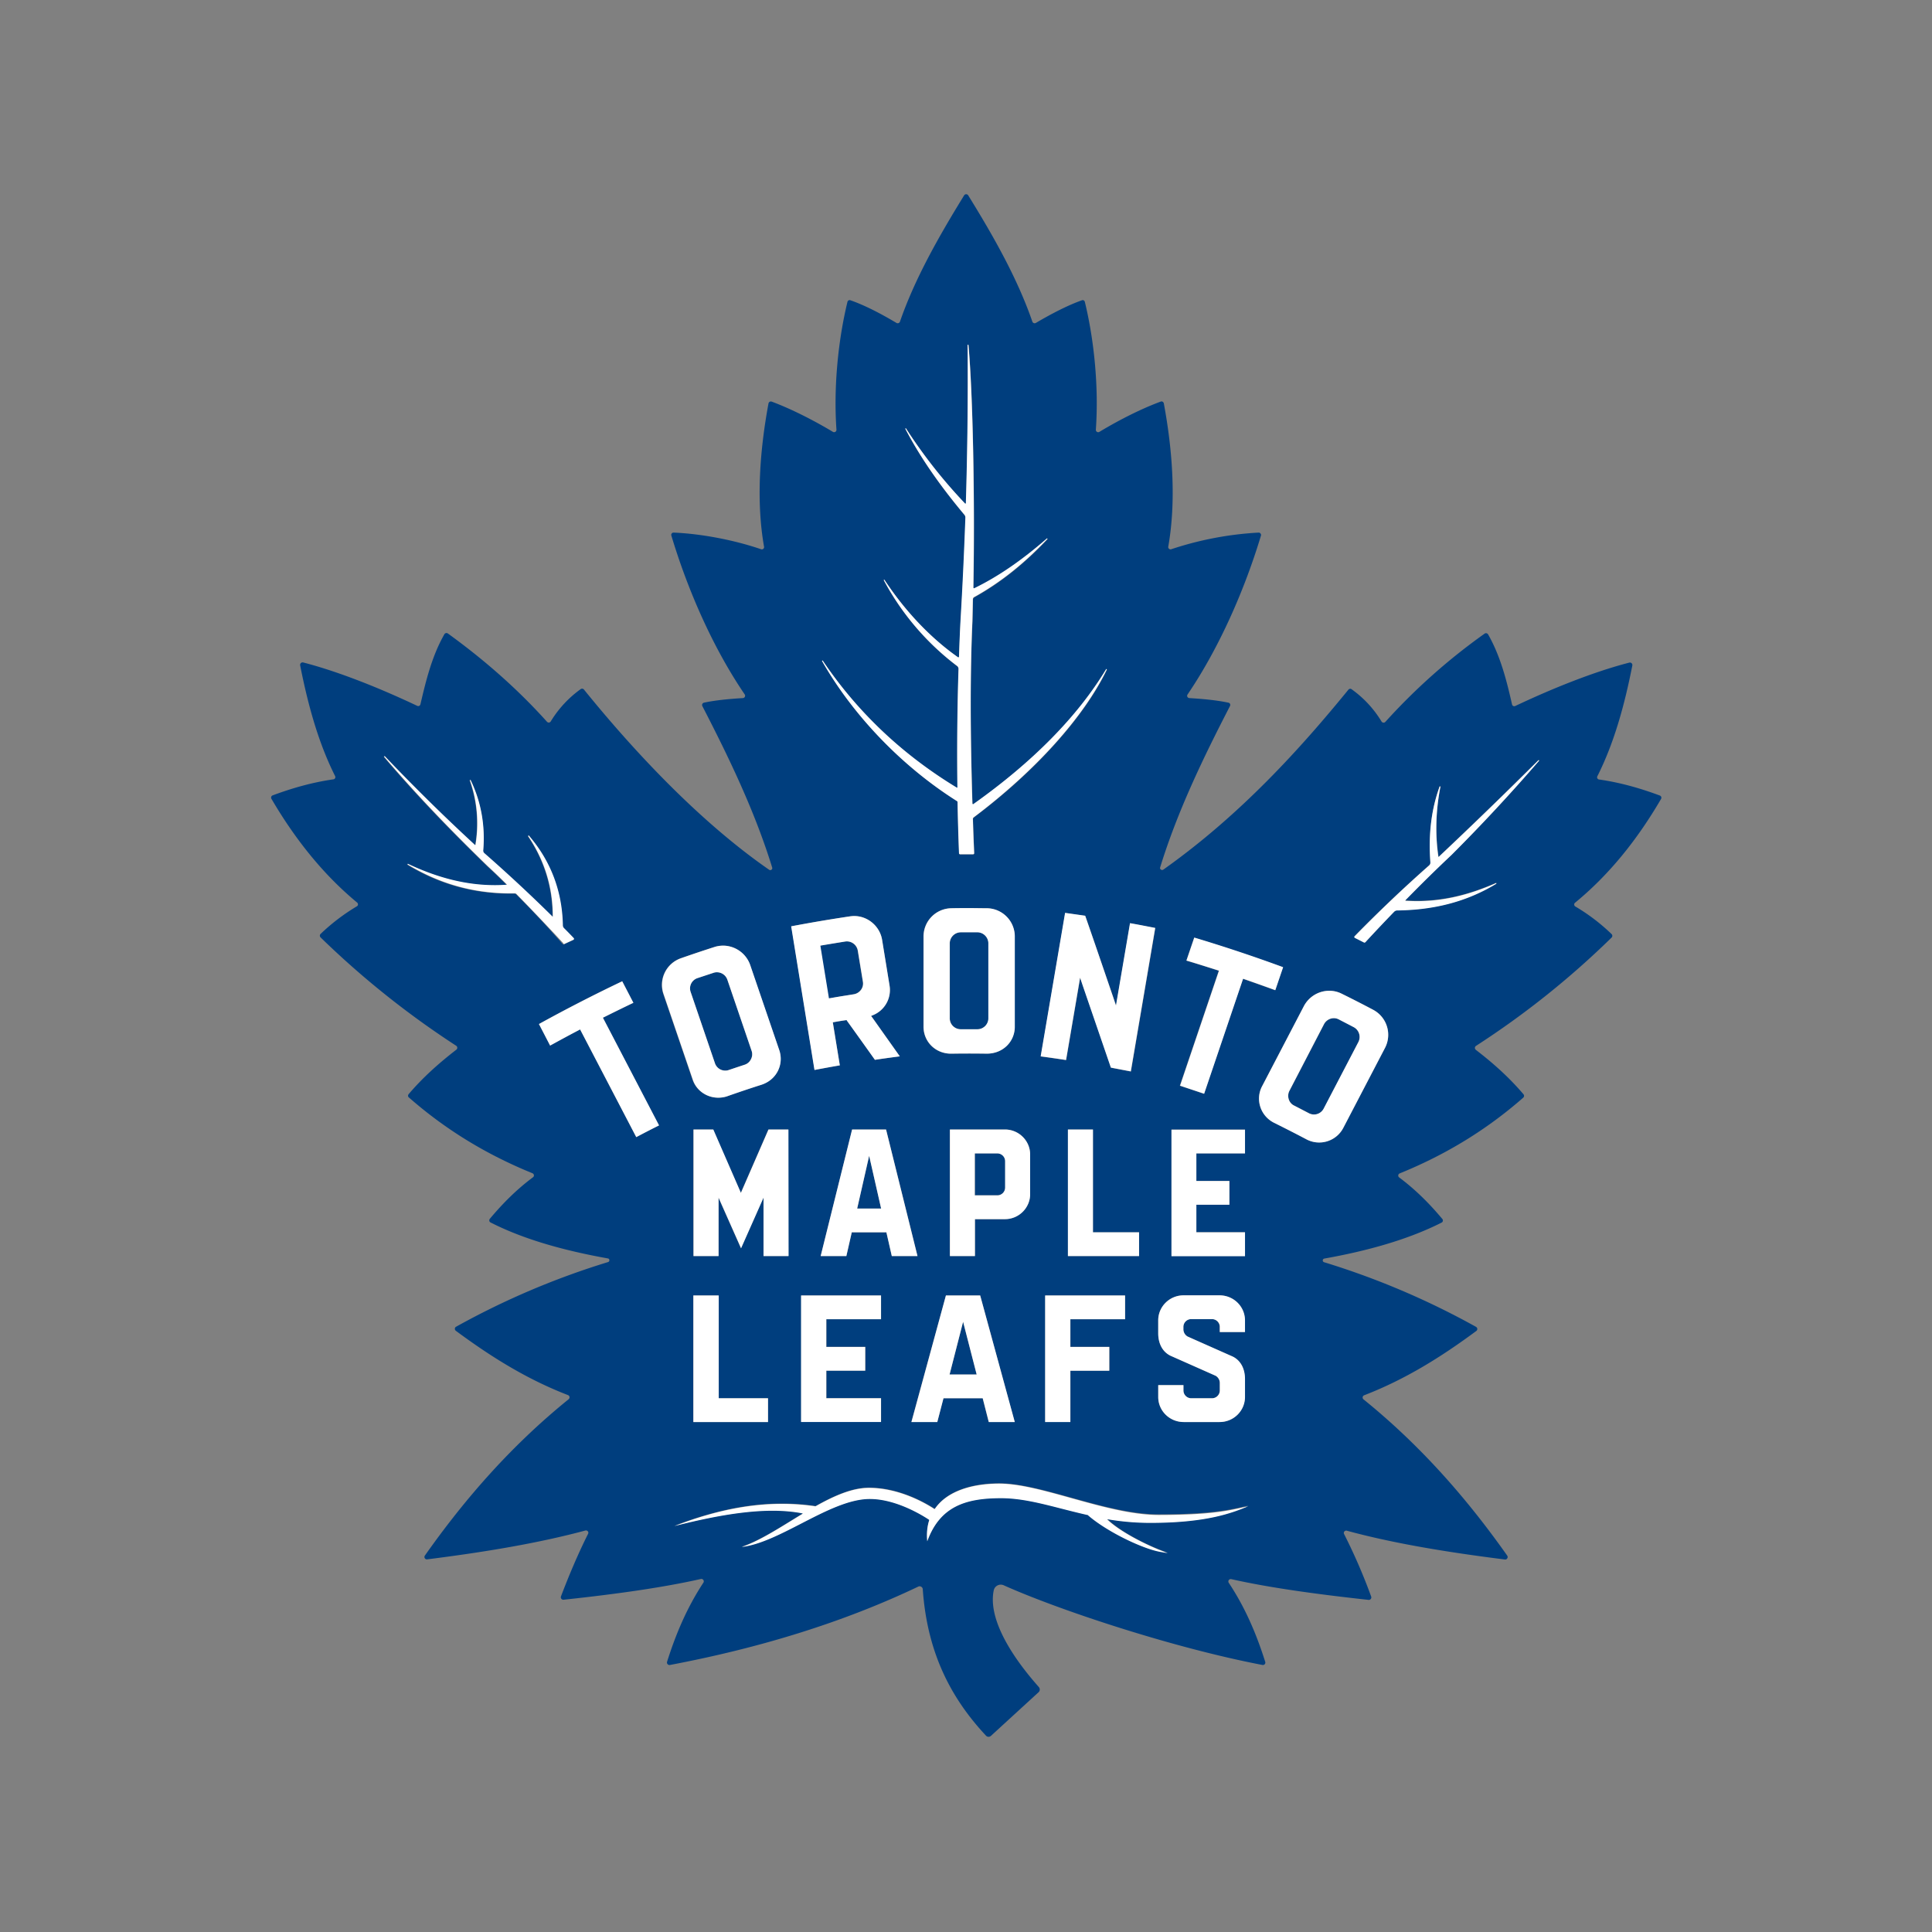
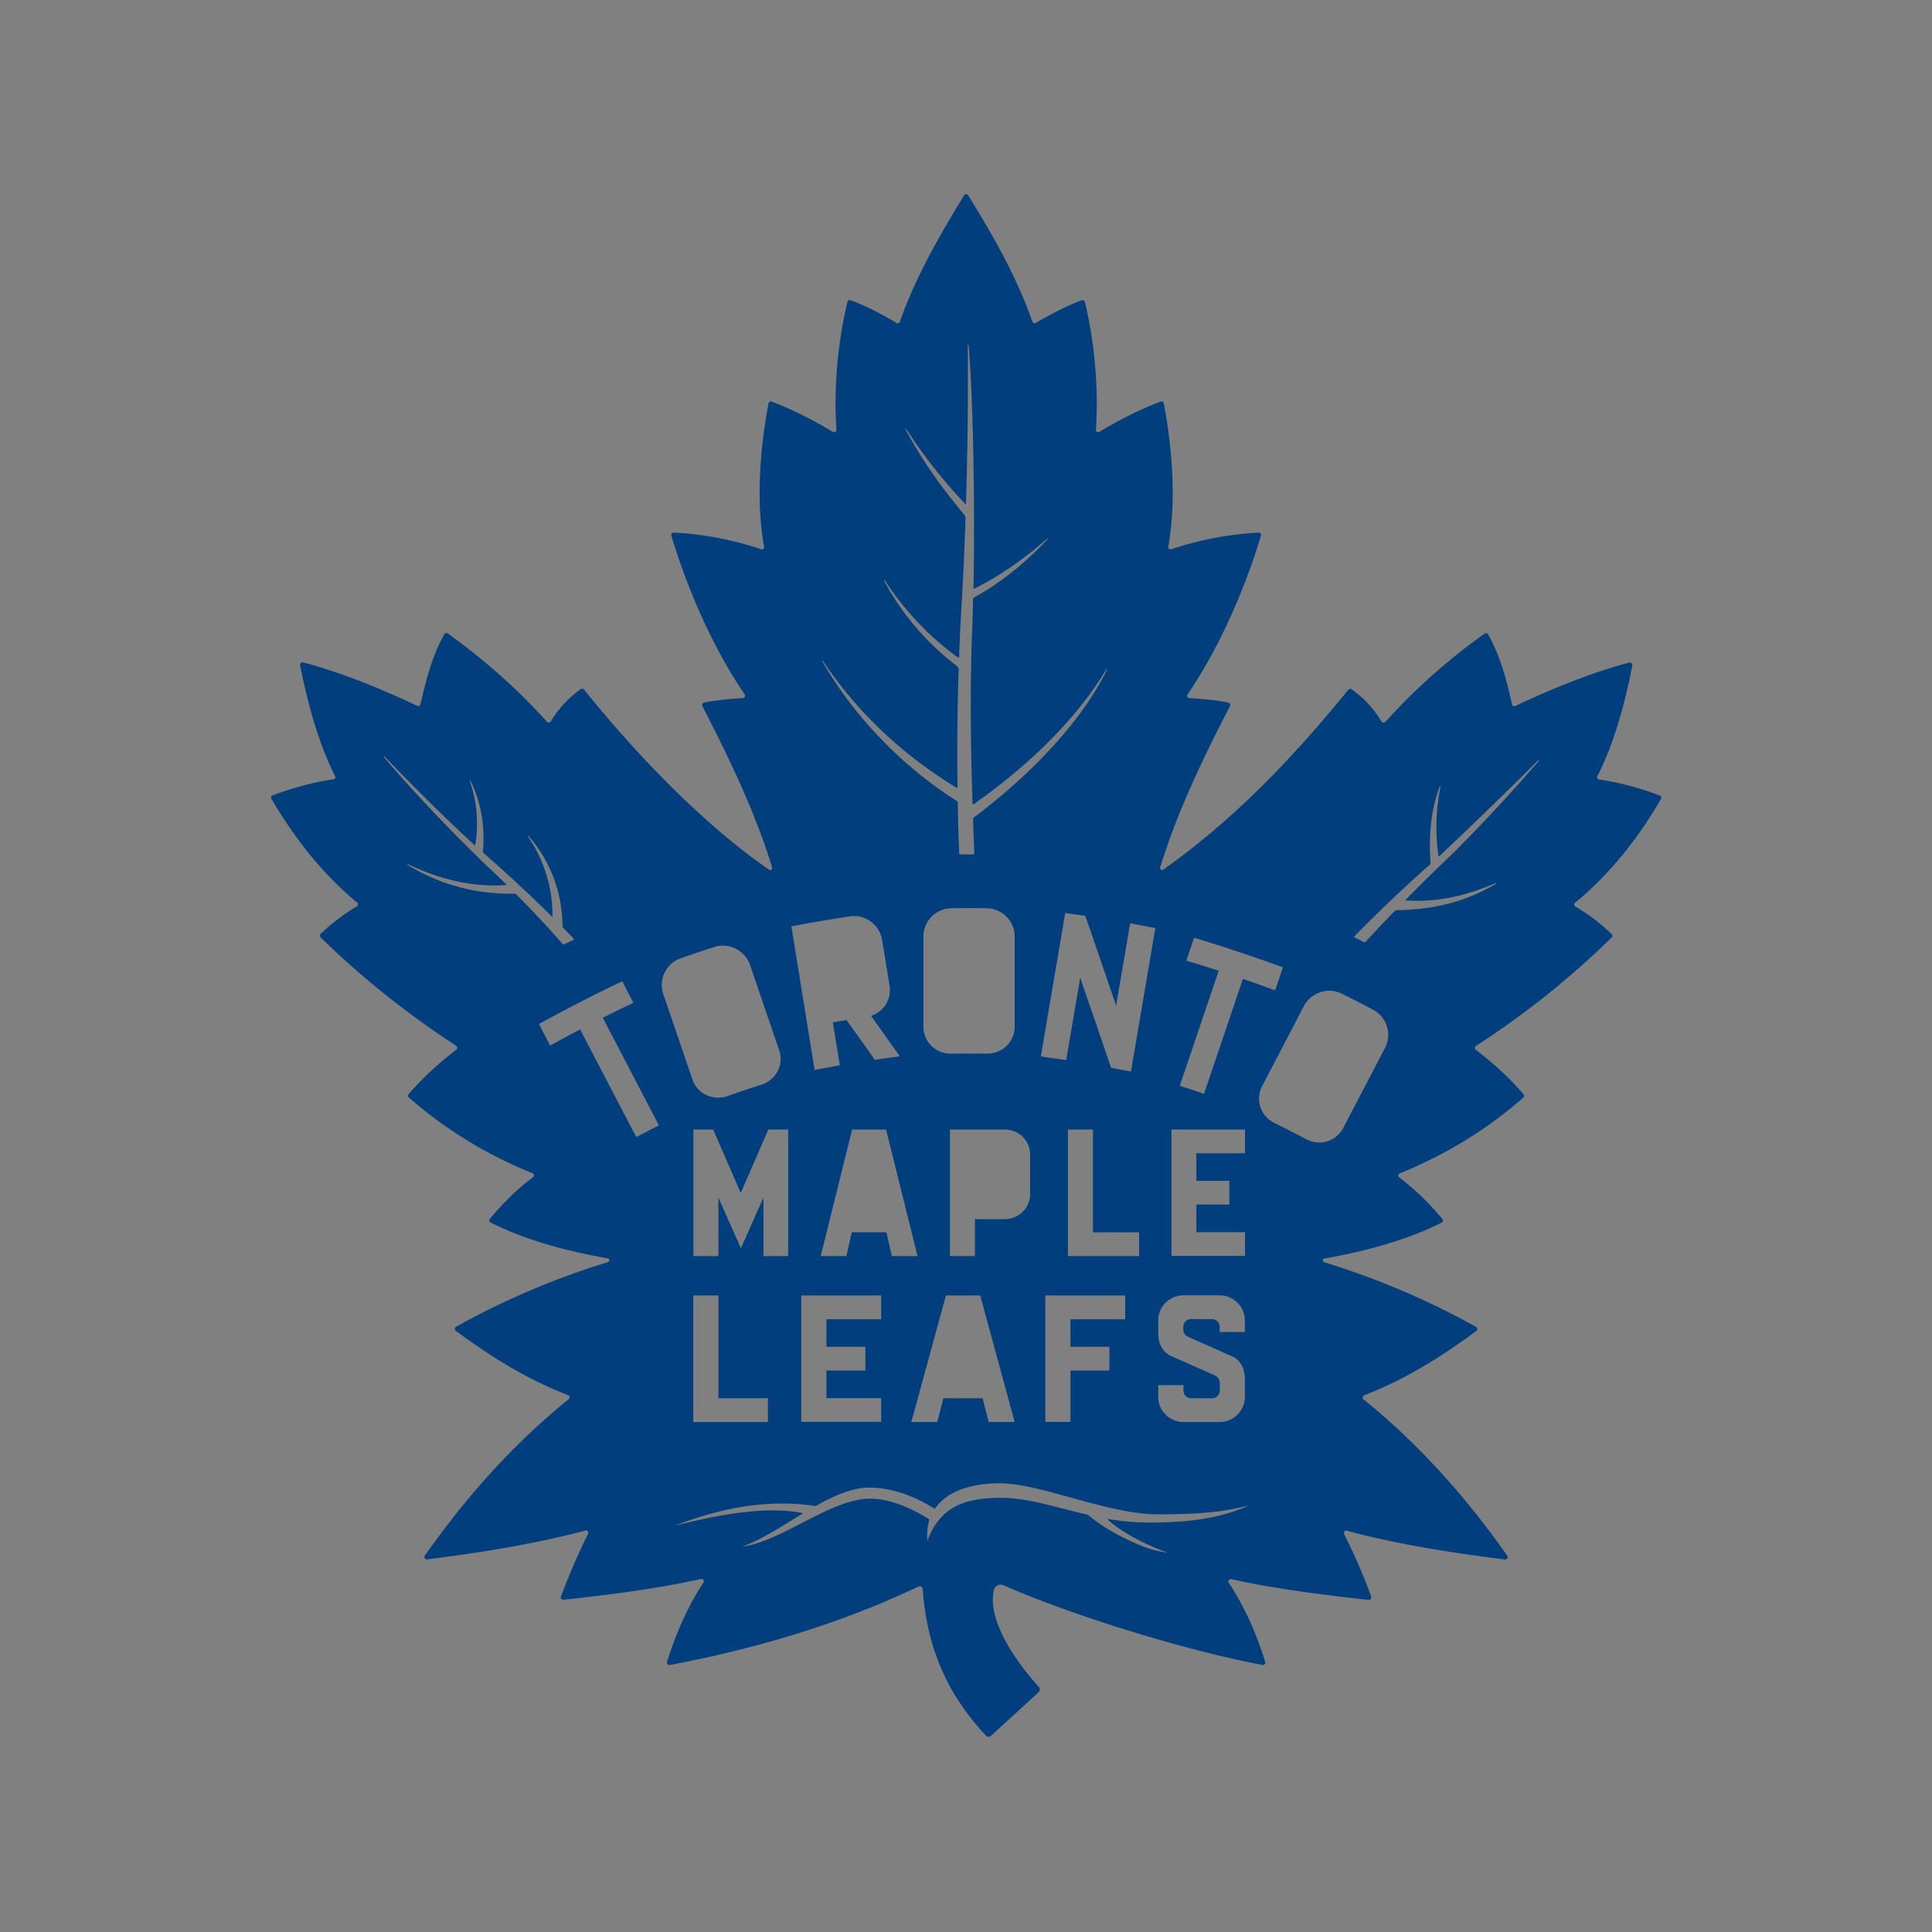
<svg xmlns="http://www.w3.org/2000/svg" fill="none" id="team-logo-toronto-maple-leafs" viewBox="0 0 100 100">
  <rect x="0" y="0" width="100" height="100" fill="#808080" stroke="none" />
-   <path fill-rule="evenodd" clip-rule="evenodd" d="M50.595 53.274h-.86a.559.559 0 0 1-.569-.565v-3.886c0-.311.256-.574.57-.574h.859c.313 0 .57.263.57.574v3.886a.569.569 0 0 1-.57.565Zm-.133 6.419h1.165c.223 0 .396.18.404.393v1.378a.404.404 0 0 1-.404.401h-1.165v-2.172Zm-4.855 2.86-.619-2.729-.62 2.73h1.24Zm-1.42-11.09-1.189.196-.115.017-.446-2.73.099-.016c.262-.048.52-.089.778-.13l.42-.067a.584.584 0 0 1 .66.475l.264 1.607a.543.543 0 0 1-.1.418.579.579 0 0 1-.37.23Zm5.664 16.952-.701 2.73h1.403l-.702-2.73Zm19.454-15.649c.247.131.503.262.76.394.28.147.387.491.247.77l-1.792 3.451a.563.563 0 0 1-.768.238c-.247-.131-.503-.262-.76-.394a.565.565 0 0 1-.248-.762l1.793-3.451a.583.583 0 0 1 .512-.312c.082 0 .173.025.256.066Z" fill="#003E7E" />
  <path fill-rule="evenodd" clip-rule="evenodd" d="M85.91 41.175a.123.123 0 0 1 .065.18c-1.271 2.18-2.741 3.968-4.45 5.37-.066.049-.058.155.016.196.694.41 1.313.886 1.875 1.427.05.049.05.13 0 .18a44.592 44.592 0 0 1-7.019 5.607c-.074.05-.074.148-.008.205.941.721 1.759 1.467 2.469 2.303a.126.126 0 0 1-.017.173c-1.84 1.614-3.946 2.926-6.39 3.918a.12.12 0 0 0-.025.213c.875.656 1.577 1.37 2.23 2.148.049.057.032.156-.042.188-1.75.886-3.864 1.468-6.069 1.861a.097.097 0 0 0-.008.189 40.638 40.638 0 0 1 7.86 3.344c.083.05.091.156.017.213-1.808 1.337-3.658 2.5-5.805 3.329a.124.124 0 0 0-.033.213c2.94 2.377 5.342 5.115 7.44 8.09.057.09-.017.214-.124.197-2.997-.377-5.78-.836-8.183-1.491-.099-.025-.19.081-.14.172a29.64 29.64 0 0 1 1.403 3.238.129.129 0 0 1-.132.172c-2.7-.295-5.152-.632-7.109-1.074a.124.124 0 0 0-.132.188c.834 1.255 1.42 2.607 1.891 4.1a.125.125 0 0 1-.14.155c-4.632-.885-10.544-2.845-13.393-4.123a.373.373 0 0 0-.52.254c-.398 1.892 1.77 4.37 2.31 4.985l.026.031a.19.19 0 0 1-.016.263l-2.469 2.262a.18.18 0 0 1-.248-.008c-1.758-1.877-3.046-4.222-3.278-7.59-.008-.107-.132-.181-.23-.132-3.815 1.82-8.125 3.164-12.857 4.058a.13.13 0 0 1-.148-.164c.47-1.492 1.056-2.845 1.882-4.099.058-.09-.024-.213-.132-.188-1.957.442-4.409.787-7.11 1.074a.129.129 0 0 1-.131-.173c.43-1.13.892-2.221 1.403-3.238.05-.098-.04-.196-.14-.172-2.403.648-5.185 1.115-8.182 1.492a.125.125 0 0 1-.124-.197c2.097-2.975 4.5-5.713 7.44-8.09.073-.066.057-.18-.034-.214-2.147-.828-3.996-1.991-5.804-3.328-.075-.057-.066-.172.016-.213a40.638 40.638 0 0 1 7.86-3.344c.1-.033.091-.173-.008-.189-2.196-.393-4.318-.967-6.068-1.86-.075-.034-.091-.124-.042-.19.653-.778 1.363-1.5 2.23-2.147.082-.057.066-.172-.025-.213-2.444-.992-4.55-2.304-6.391-3.919-.058-.04-.058-.123-.017-.172.71-.836 1.536-1.582 2.47-2.303a.126.126 0 0 0-.009-.205 45.848 45.848 0 0 1-7.018-5.607.128.128 0 0 1 0-.18 10.432 10.432 0 0 1 1.874-1.427c.074-.04.083-.14.017-.197-1.693-1.401-3.163-3.197-4.434-5.369a.123.123 0 0 1 .066-.18c1.081-.402 2.105-.68 3.137-.828a.116.116 0 0 0 .091-.172c-.85-1.69-1.395-3.632-1.808-5.73a.128.128 0 0 1 .157-.148c1.907.492 4.087 1.385 5.903 2.246a.118.118 0 0 0 .166-.082c.272-1.164.586-2.484 1.238-3.623.033-.066.124-.082.182-.041 1.915 1.385 3.633 2.902 5.127 4.566.058.066.157.057.198-.016a5.732 5.732 0 0 1 1.553-1.673.128.128 0 0 1 .165.025c2.634 3.254 6.036 6.87 9.586 9.328.074.058.19-.024.157-.114-.908-2.951-2.279-5.771-3.617-8.362a.125.125 0 0 1 .083-.172c.562-.123 1.313-.197 2.023-.238.09-.008.14-.114.09-.188-1.692-2.484-2.98-5.5-3.797-8.222a.118.118 0 0 1 .115-.156c1.412.058 3.113.377 4.525.86a.116.116 0 0 0 .157-.13c-.413-2.345-.223-4.976.231-7.419a.125.125 0 0 1 .165-.09c.991.369 2.13.943 3.17 1.566a.122.122 0 0 0 .182-.115c-.156-2.213.091-4.648.57-6.616.017-.065.083-.106.149-.082.718.246 1.577.69 2.386 1.173a.125.125 0 0 0 .182-.066c.768-2.221 1.998-4.386 3.319-6.533a.124.124 0 0 1 .215 0c1.329 2.147 2.551 4.312 3.319 6.533a.125.125 0 0 0 .182.066c.809-.476 1.66-.918 2.386-1.172.066-.025.132.016.148.082.48 1.967.727 4.41.57 6.615a.121.121 0 0 0 .182.115c1.032-.623 2.171-1.197 3.17-1.566.075-.033.15.016.166.09.454 2.435.644 5.074.23 7.419a.118.118 0 0 0 .158.13 17.29 17.29 0 0 1 4.524-.86c.075 0 .14.082.116.156-.817 2.713-2.114 5.738-3.798 8.222-.058.082 0 .18.09.188.71.041 1.462.115 2.024.238.082.017.115.099.082.172-1.337 2.59-2.708 5.403-3.616 8.354-.033.09.082.172.165.114 4.013-2.844 7.109-6.287 9.578-9.312.041-.05.115-.066.165-.025a5.622 5.622 0 0 1 1.552 1.673c.041.065.14.082.198.016a31.547 31.547 0 0 1 5.136-4.566.127.127 0 0 1 .182.041c.652 1.14.974 2.46 1.238 3.623a.118.118 0 0 0 .165.082c1.817-.86 3.997-1.754 5.904-2.246a.128.128 0 0 1 .157.148c-.413 2.106-.958 4.041-1.808 5.73a.116.116 0 0 0 .09.172c1.033.148 2.057.426 3.138.828Zm-24.507 8.55c.528.156 1.057.32 1.585.492l.091.032-2.015 5.952c.413.131.834.27 1.255.418l2.015-5.952.1.033c.52.18 1.048.37 1.568.558l.404-1.189a88.903 88.903 0 0 0-4.599-1.533l-.404 1.189Zm-.768 8.738h3.806v1.23h-2.518v1.426h1.71v1.23h-1.71v1.426h2.518v1.23h-3.806v-6.542Zm.62 13.231H59.95v.615c0 .713.586 1.295 1.312 1.295h1.858c.727 0 1.313-.582 1.313-1.295v-.935c0-.492-.19-.934-.627-1.155 0 0-2.312-1.025-2.345-1.042a.435.435 0 0 1-.215-.352v-.148c0-.221.182-.401.404-.401h1.074c.223 0 .405.18.405.401v.27h1.304v-.606c0-.713-.586-1.295-1.313-1.295h-1.858c-.726 0-1.312.582-1.312 1.295v.672c0 .492.19.935.627 1.156 0 0 2.312 1.025 2.345 1.041a.435.435 0 0 1 .215.353v.41a.404.404 0 0 1-.405.401H61.66a.404.404 0 0 1-.405-.401v-.279ZM57.77 52.053l.726-4.263c.438.082.876.164 1.305.246l-1.263 7.427-.516-.098h-.001l-.515-.099a407.92 407.92 0 0 0-1.47-4.287l-.124-.369-.727 4.263a72.768 72.768 0 0 0-1.313-.189l1.264-7.427 1.04.148.477 1.387c.331.962.664 1.93.993 2.892l.124.369Zm-.347 18.887v-1.23h-2.015v-1.426h2.832v-1.23h-4.136v6.542h1.304V70.94h2.015Zm-2.147-5.927v-6.55h1.296v5.32h2.387v1.23h-3.683ZM49.53 40.781c-2.823-1.705-5.16-3.918-6.944-6.582l-.024.025c1.601 2.82 4.145 5.459 6.977 7.246.016.016.033.041.033.066.016.934.041 1.795.074 2.631 0 .033.025.057.058.057h.669a.063.063 0 0 0 .04-.016.062.062 0 0 0 .017-.041c-.024-.59-.05-1.189-.066-1.77a.1.1 0 0 1 .042-.083c3.178-2.385 5.697-5.18 6.894-7.656l-.033-.017c-1.478 2.452-3.79 4.804-6.878 6.993-.016.016-.05 0-.05-.025-.123-3.746-.123-6.836 0-9.451.009-.353.017-.722.025-1.132.009-.049.025-.081.066-.106 1.363-.754 2.601-1.746 3.799-3.017l-.025-.024c-1.313 1.14-2.543 1.983-3.765 2.582-.017.008-.033 0-.042-.008-.008-.009-.008-.017-.008-.025.083-4.631-.033-10.034-.256-12.567h-.041A210.05 210.05 0 0 1 50 26.06c0 .016-.017.024-.026.024 0 0-.008 0-.016-.008a25.961 25.961 0 0 1-3.064-3.894l-.033.017c.752 1.443 1.75 2.893 3.055 4.451.042.05.058.107.058.172-.058 1.779-.14 3.55-.247 5.247a84.85 84.85 0 0 0-.083 1.942c-.008.025-.033.033-.05.025-1.436-1.017-2.75-2.402-3.814-4.017l-.033.017a13.619 13.619 0 0 0 3.79 4.443.23.23 0 0 1 .082.172 137.357 137.357 0 0 0-.058 6.115c0 .008-.008.016-.008.016h-.025Zm-4.739 28.93v1.229h-2.015v1.426h2.832v1.23h-4.136v-6.542h4.136v1.23h-2.832v1.426h2.015Zm-.983-4.698.281-1.23h1.792l.28 1.23h1.33l-1.627-6.55h-1.758l-1.627 6.55h1.33Zm5.153 2.041h1.775l1.783 6.55h-1.346l-.313-1.23h-2.031l-.314 1.23h-1.346l1.792-6.55Zm-1.165-18.583v4.672c0 .779.628 1.394 1.412 1.394l.157-.001c.292-.002.908-.006 1.718 0 .817 0 1.436-.614 1.436-1.393v-4.672a1.46 1.46 0 0 0-1.436-1.46c-.306-.008-.62-.008-.925-.008-.152 0-.307.002-.462.004-.155.002-.31.005-.463.005a1.46 1.46 0 0 0-1.437 1.459Zm4.22 14.632h-1.553v1.91h-1.296v-6.55h2.849c.718 0 1.304.574 1.304 1.295v2.05c0 .713-.586 1.295-1.304 1.295Zm-7.998-15.676-.02.003c-1.015.155-2.04.328-3.038.516l1.205 7.435c.43-.082.875-.164 1.305-.238l-.363-2.23.099-.016c.09-.016.183-.03.276-.045.093-.014.186-.028.277-.045l.058-.008.033.05c.479.663.958 1.335 1.436 2.007.43-.065.859-.122 1.288-.18l-1.412-1.992-.074-.098.116-.05c.603-.254.941-.877.842-1.508l-.388-2.385a1.474 1.474 0 0 0-1.64-1.216Zm-4.272 24.947v1.23h-3.864v-6.55h1.304v5.32h2.56Zm-.231-10.386v3.025h1.28v-6.55H39.77l-1.429 3.28-1.428-3.28h-1.024v6.55h1.296v-3.025l1.165 2.623 1.164-2.623ZM26.716 46.29c-.017-.024-.05-.033-.083-.033h-.198c-1.94 0-3.7-.491-5.359-1.5l.017-.033c1.577.746 3.047 1.107 4.508 1.107.206 0 .421-.008.628-.025a34.37 34.37 0 0 0-1.008-.967c-2.122-2.057-3.872-3.91-5.359-5.664l.034-.025c1.766 1.828 3.294 3.337 4.681 4.607l.017-.008a6.583 6.583 0 0 0-.29-3.353l.034-.016c.553 1.123.776 2.352.66 3.656a.156.156 0 0 0 .058.14 77.244 77.244 0 0 1 3.534 3.286h.008a7.26 7.26 0 0 0-1.28-4.18l.033-.025c1.14 1.32 1.734 2.894 1.767 4.656 0 .05.025.099.058.14.174.172.347.352.504.516a.088.088 0 0 1 .016.05c0 .016-.016.032-.033.04l-.462.213-.008.002-.004.002a.029.029 0 0 1-.013.005.118.118 0 0 1-.05-.017 55.829 55.829 0 0 0-2.41-2.574Zm3.31 6.992 2.907 5.575c.388-.205.785-.41 1.173-.607l-2.907-5.574.091-.041c.495-.246 1-.492 1.495-.73l-.578-1.114a79.048 79.048 0 0 0-4.31 2.213l.577 1.115a82.68 82.68 0 0 1 1.462-.787l.09-.05Zm5.202-3.68a62.854 62.854 0 0 1 1.76-.59c.14-.05.288-.066.437-.066.62 0 1.197.41 1.395.992l1.511 4.427c.124.352.1.737-.074 1.065a1.45 1.45 0 0 1-.842.713c-.587.189-1.181.386-1.759.59a1.416 1.416 0 0 1-.487.083c-.603 0-1.14-.377-1.33-.943l-1.51-4.427a1.463 1.463 0 0 1 .9-1.844ZM57.332 78.62c.685.115 1.42.188 2.205.188 2.93 0 4.252-.516 5.086-.877l-.272.06c-.805.18-1.754.391-4.393.391-1.405 0-3-.443-4.517-.864-1.37-.38-2.676-.743-3.715-.743-1.38 0-2.692.377-3.328 1.304-.008.008-.025.016-.033.008-.42-.27-1.791-1.09-3.385-1.09-.859 0-1.792.41-2.741.942a.071.071 0 0 1-.042.009c-2.518-.37-4.92.114-7.282 1.024 2.46-.623 4.78-1.016 6.63-.656.008 0 .008.017 0 .025l-.5.308c-.921.568-1.828 1.128-2.646 1.405.933-.107 2-.655 3.077-1.21 1.23-.633 2.475-1.273 3.553-1.273 1.346 0 2.709.836 3.064 1.073a.027.027 0 0 1 .008.017v.016c-.1.312-.132.672-.1 1.082.661-1.811 1.99-2.23 3.824-2.23 1.022 0 2.045.263 3.155.548.423.108.859.22 1.312.322a.178.178 0 0 1 .041.024c1.007.869 2.849 1.738 3.732 1.885l.38.066-.355-.14c-.76-.286-2.097-.95-2.766-1.598-.008-.008 0-.016.008-.016Zm14.359-24.388-2.163 4.148c-.24.468-.719.755-1.247.755a1.41 1.41 0 0 1-.677-.173 62.385 62.385 0 0 0-1.652-.844 1.399 1.399 0 0 1-.718-.828 1.372 1.372 0 0 1 .09-1.066l2.164-4.148a1.49 1.49 0 0 1 1.313-.795c.223 0 .438.05.636.148.553.27 1.106.557 1.651.844.702.377.966 1.255.603 1.96Zm1.651-7.607c-.19 0-.388-.008-.578-.016-.008 0-.008-.008 0-.025-.008 0-.008-.008 0-.016a79.343 79.343 0 0 1 2.378-2.337 90.761 90.761 0 0 0 4.533-4.877l-.033-.024a253.475 253.475 0 0 1-5.16 5c0 .008-.008.008-.008.008-.009 0-.017-.008-.017-.016a10.535 10.535 0 0 1 .107-3.624l-.041-.008c-.438 1.18-.586 2.476-.479 3.935a.162.162 0 0 1-.058.148 72.53 72.53 0 0 0-3.864 3.672c-.016.008-.016.025-.016.041s.008.033.024.041l.471.238c.008.008.025.008.033.008.016 0 .033-.008.05-.025.437-.475.924-.992 1.486-1.574a.246.246 0 0 1 .165-.065c1.957-.025 3.633-.476 5.127-1.386l-.016-.032c-1.462.64-2.766.934-4.104.934Z" fill="#003E7E" />
-   <path d="M37.54 55.414a.515.515 0 0 0 .19-.033l.81-.27a.545.545 0 0 0 .33-.287.608.608 0 0 0 .033-.435l-1.255-3.68a.578.578 0 0 0-.545-.386.475.475 0 0 0-.182.033l-.817.27a.563.563 0 0 0-.355.722l1.255 3.68a.56.56 0 0 0 .536.386Z" fill="#003E7E" />
-   <path fill-rule="evenodd" clip-rule="evenodd" d="M49.562 41.527c0-.032-.008-.049-.033-.065-2.832-1.787-5.375-4.427-6.985-7.255l.033-.025c1.784 2.656 4.12 4.87 6.944 6.583.008.008.017.008.025 0s.008-.008.008-.016c-.025-2.025-.008-4.09.058-6.116a.186.186 0 0 0-.083-.172 13.603 13.603 0 0 1-3.79-4.443l.034-.016c1.065 1.615 2.377 3.008 3.814 4.017.017.008.05 0 .05-.025.024-.746.05-1.36.082-1.943.1-1.697.182-3.467.248-5.246a.22.22 0 0 0-.058-.172c-1.304-1.558-2.303-3.009-3.055-4.452l.033-.016a26.506 26.506 0 0 0 3.063 3.894c.009.008.009.008.017.008.008 0 .025-.008.025-.025.082-2.754.115-5.508.09-8.197h.042c.231 2.541.338 7.935.256 12.567 0 .008 0 .016.008.024s.025.017.041.008c1.214-.59 2.453-1.434 3.765-2.582l.025.025c-1.197 1.27-2.436 2.262-3.798 3.017a.128.128 0 0 0-.066.106c-.008.41-.016.779-.025 1.131-.115 2.607-.115 5.698 0 9.452 0 .025.033.033.05.025 3.088-2.19 5.4-4.542 6.878-6.993l.033.017c-1.197 2.483-3.716 5.27-6.895 7.664a.1.1 0 0 0-.04.082c.016.59.04 1.18.065 1.77a.062.062 0 0 1-.016.042.063.063 0 0 1-.042.016h-.669a.056.056 0 0 1-.057-.057c-.033-.836-.058-1.697-.075-2.632Zm-20.345 7.329c-.008.008-.016.008-.024.008-.017 0-.033-.008-.033-.04a131.22 131.22 0 0 0-2.428-2.55.106.106 0 0 0-.082-.033h-.199c-1.94 0-3.69-.492-5.358-1.5l.016-.033c1.577.746 3.055 1.107 4.508 1.107.207 0 .421-.008.628-.025a34.24 34.24 0 0 0-1.007-.967c-2.122-2.058-3.873-3.91-5.36-5.665l.034-.024a100.268 100.268 0 0 0 4.682 4.607l.016-.008a6.685 6.685 0 0 0-.289-3.353l.033-.017c.545 1.123.768 2.353.66 3.656 0 .058.017.107.059.14a82.202 82.202 0 0 1 3.533 3.287c.009.008.009 0 .009 0 0-1.525-.421-2.894-1.28-4.18l.033-.025c1.14 1.32 1.734 2.885 1.767 4.656 0 .057.025.106.058.14.173.171.338.343.503.516.017.016.017.032.017.049-.008.016-.017.033-.033.04l-.463.214Zm45.917-4.607a90.802 90.802 0 0 0 4.533-4.878l-.033-.024a253.475 253.475 0 0 1-5.16 5l-.009.008c-.008 0-.016 0-.016-.016-.174-1.148-.132-2.402.107-3.623l-.041-.008c-.43 1.188-.587 2.475-.48 3.934a.197.197 0 0 1-.057.148 72.409 72.409 0 0 0-3.864 3.672.062.062 0 0 0-.017.041c0 .017.017.033.025.041l.47.238c.009.008.025.008.034.008.016 0 .041-.008.05-.024.437-.476.924-.992 1.486-1.574a.231.231 0 0 1 .165-.066c1.957-.024 3.633-.475 5.127-1.385l-.016-.033c-1.454.64-2.758.935-4.104.935-.19 0-.388-.009-.578-.017-.008 0-.016-.008-.016-.008v-.016a78.46 78.46 0 0 1 2.394-2.353ZM48.39 78.096c.636-.926 1.949-1.303 3.327-1.303 1.047 0 2.362.367 3.742.752 1.507.42 3.09.862 4.482.87 2.643 0 3.587-.21 4.39-.39l.275-.06c-.825.344-2.146.86-5.077.86a13.2 13.2 0 0 1-2.205-.188c-.008-.008-.017.008-.008.017.677.647 2.014 1.303 2.766 1.598l.355.14-.38-.066c-.875-.148-2.725-1.017-3.732-1.885a.046.046 0 0 0-.042-.025c-.46-.103-.901-.216-1.329-.325-1.108-.284-2.125-.544-3.138-.544-1.824 0-3.162.418-3.822 2.23-.042-.41 0-.77.099-1.082.008-.017 0-.025-.009-.033-.355-.238-1.717-1.074-3.063-1.074-1.078 0-2.323.64-3.553 1.274-1.078.554-2.144 1.103-3.077 1.21.799-.271 1.676-.811 2.577-1.366.189-.116.379-.233.569-.347.016-.009.008-.025 0-.025-1.842-.36-4.17.033-6.63.656 2.36-.91 4.772-1.394 7.282-1.025.017 0 .033 0 .041-.008.95-.533 1.883-.943 2.742-.943 1.601 0 2.972.82 3.385 1.09.016.009.025 0 .033-.008Zm2.7-23.56c.817 0 1.437-.614 1.437-1.393v-4.672a1.46 1.46 0 0 0-1.437-1.46c-.153 0-.308-.002-.463-.004-.154-.002-.31-.004-.462-.004-.305 0-.62 0-.925.008a1.46 1.46 0 0 0-1.436 1.46v4.672c0 .779.619 1.394 1.42 1.394h.053l.103-.002c.29-.004.9-.011 1.71.002Zm-1.363-6.279a.576.576 0 0 0-.57.574v3.878a.57.57 0 0 0 .57.565h.86a.568.568 0 0 0 .569-.565V48.83a.576.576 0 0 0-.57-.574h-.858ZM40.81 58.463h-1.032l-1.428 3.28-1.429-3.28h-1.024v6.55h1.297v-3.025l1.164 2.623 1.164-2.623v3.025h1.296l-.008-6.55Zm2.295-5.55.364 2.23c-.438.074-.875.156-1.312.238h-.001l-1.206-7.435a76.142 76.142 0 0 1 3.047-.516l.02-.003c.067-.007.127-.014.195-.014.71 0 1.33.533 1.445 1.23l.388 2.385a1.403 1.403 0 0 1-.842 1.509l-.116.049.074.098 1.412 1.992c-.43.057-.858.115-1.288.18-.479-.672-.957-1.344-1.436-2.008l-.033-.05-.058.01c-.182.024-.372.056-.553.09l-.1.016Zm-.553-3.983h.002c.396-.066.791-.132 1.195-.197a.571.571 0 0 1 .653.475l.264 1.607a.543.543 0 0 1-.099.418.58.58 0 0 1-.372.23l-.394.063h-.002a30.32 30.32 0 0 0-.793.133l-.099.017-.445-2.73.09-.016ZM53.32 59.758v2.05c0 .713-.586 1.295-1.304 1.295h-1.553v1.91h-1.296v-6.55h2.849c.718 0 1.304.582 1.304 1.295Zm-1.296 1.714a.404.404 0 0 1-.405.401h-1.164v-2.172h1.164c.223 0 .405.18.405.402v1.369ZM35.889 73.604v-6.55h1.313v5.32h2.551v1.23H35.89Zm35.2-21.33a62.542 62.542 0 0 0-1.652-.844 1.419 1.419 0 0 0-.636-.148 1.49 1.49 0 0 0-1.313.796l-2.163 4.147a1.372 1.372 0 0 0-.091 1.066c.116.36.372.656.718.828.545.27 1.107.557 1.652.844a1.409 1.409 0 0 0 1.924-.582l2.163-4.148a1.466 1.466 0 0 0-.603-1.959Zm-2.577 5.107 1.8-3.45a.574.574 0 0 0-.256-.771c-.248-.131-.503-.262-.759-.394a.539.539 0 0 0-.257-.066.583.583 0 0 0-.512.312l-1.791 3.451a.567.567 0 0 0-.033.435c.041.139.14.262.28.327l.38.197.38.197a.563.563 0 0 0 .768-.238Zm-31.335-.565c.165 0 .33-.025.487-.082a63.184 63.184 0 0 1 1.759-.59c.371-.123.669-.37.842-.714.165-.336.19-.713.075-1.065l-1.512-4.427a1.495 1.495 0 0 0-1.395-.992 1.57 1.57 0 0 0-.438.066c-.586.188-1.172.385-1.758.59a1.458 1.458 0 0 0-.892 1.844l1.511 4.427c.182.566.718.943 1.321.943Zm-.256-6.46-.817.27a.56.56 0 0 0-.355.722l1.255 3.68a.56.56 0 0 0 .536.386.488.488 0 0 0 .19-.033c.265-.09.537-.18.81-.27a.545.545 0 0 0 .33-.287.533.533 0 0 0 .033-.435l-1.255-3.68a.57.57 0 0 0-.727-.353Zm-5.631 2.279c.496-.246.991-.492 1.494-.73l-.578-1.114a81.985 81.985 0 0 0-4.31 2.213l.578 1.115c.48-.263.975-.533 1.462-.787l.09-.05 2.907 5.575c.388-.205.784-.41 1.18-.607l-2.906-5.574.083-.041Zm22.574 2.041 1.264-7.427 1.04.148c.412 1.18.819 2.37 1.224 3.56l.246.719.123.369.727-4.263c.312.053.624.114.934.174l.37.072-1.263 7.427-.515-.098h-.001l-.516-.099c-.487-1.418-.982-2.86-1.47-4.287l-.123-.369-.727 4.263c-.438-.066-.875-.132-1.313-.189Zm7.407 18.928h1.857c.727 0 1.313-.582 1.313-1.295v-.935c0-.483-.19-.934-.627-1.155 0 0-2.312-1.025-2.345-1.042a.435.435 0 0 1-.215-.352v-.148c0-.221.182-.401.405-.401h1.073c.223 0 .405.18.405.401v.27h1.304v-.606c0-.713-.586-1.295-1.32-1.295h-1.859c-.726 0-1.313.582-1.313 1.295v.672c0 .484.19.935.628 1.156 0 0 2.312 1.025 2.345 1.041a.435.435 0 0 1 .215.353v.41a.404.404 0 0 1-.405.401H61.66a.404.404 0 0 1-.405-.401v-.279H59.95v.615c0 .713.586 1.295 1.32 1.295Zm.652-9.82h2.518v1.237h-3.806v-6.55h3.806v1.23h-2.518v1.426h1.71v1.23h-1.71v1.426Zm-3.69 4.5v-1.23h-4.138v6.55H55.4v-2.656h2.015v-1.23H55.4v-1.434h2.832Zm6.11-17.625-2.016 5.952c-.42-.14-.842-.279-1.246-.418l2.014-5.952-.099-.032-.528-.166c-.353-.111-.705-.222-1.057-.326l.405-1.189a78.66 78.66 0 0 1 4.599 1.533l-.405 1.189c-.52-.189-1.049-.377-1.569-.558l-.099-.033ZM48.835 72.374h2.031l.314 1.23h1.346l-1.792-6.55H48.96l-1.784 6.55h1.338l.322-1.23Zm1.717-1.23-.702-2.729-.701 2.73h1.403Zm-4.392-6.13h1.329l-1.627-6.55h-1.758l-1.627 6.55h1.33l.28-1.23h1.792l.28 1.23Zm-1.173-5.19-.62 2.73h1.24l-.62-2.73Zm13.97 3.96h-2.386v-5.32h-1.296v6.55h3.683v-1.23ZM45.6 67.053v1.23h-2.832v1.434h2.015v1.23h-2.015v1.426H45.6v1.23h-4.137v-6.55H45.6Z" fill="#fff" />
</svg>